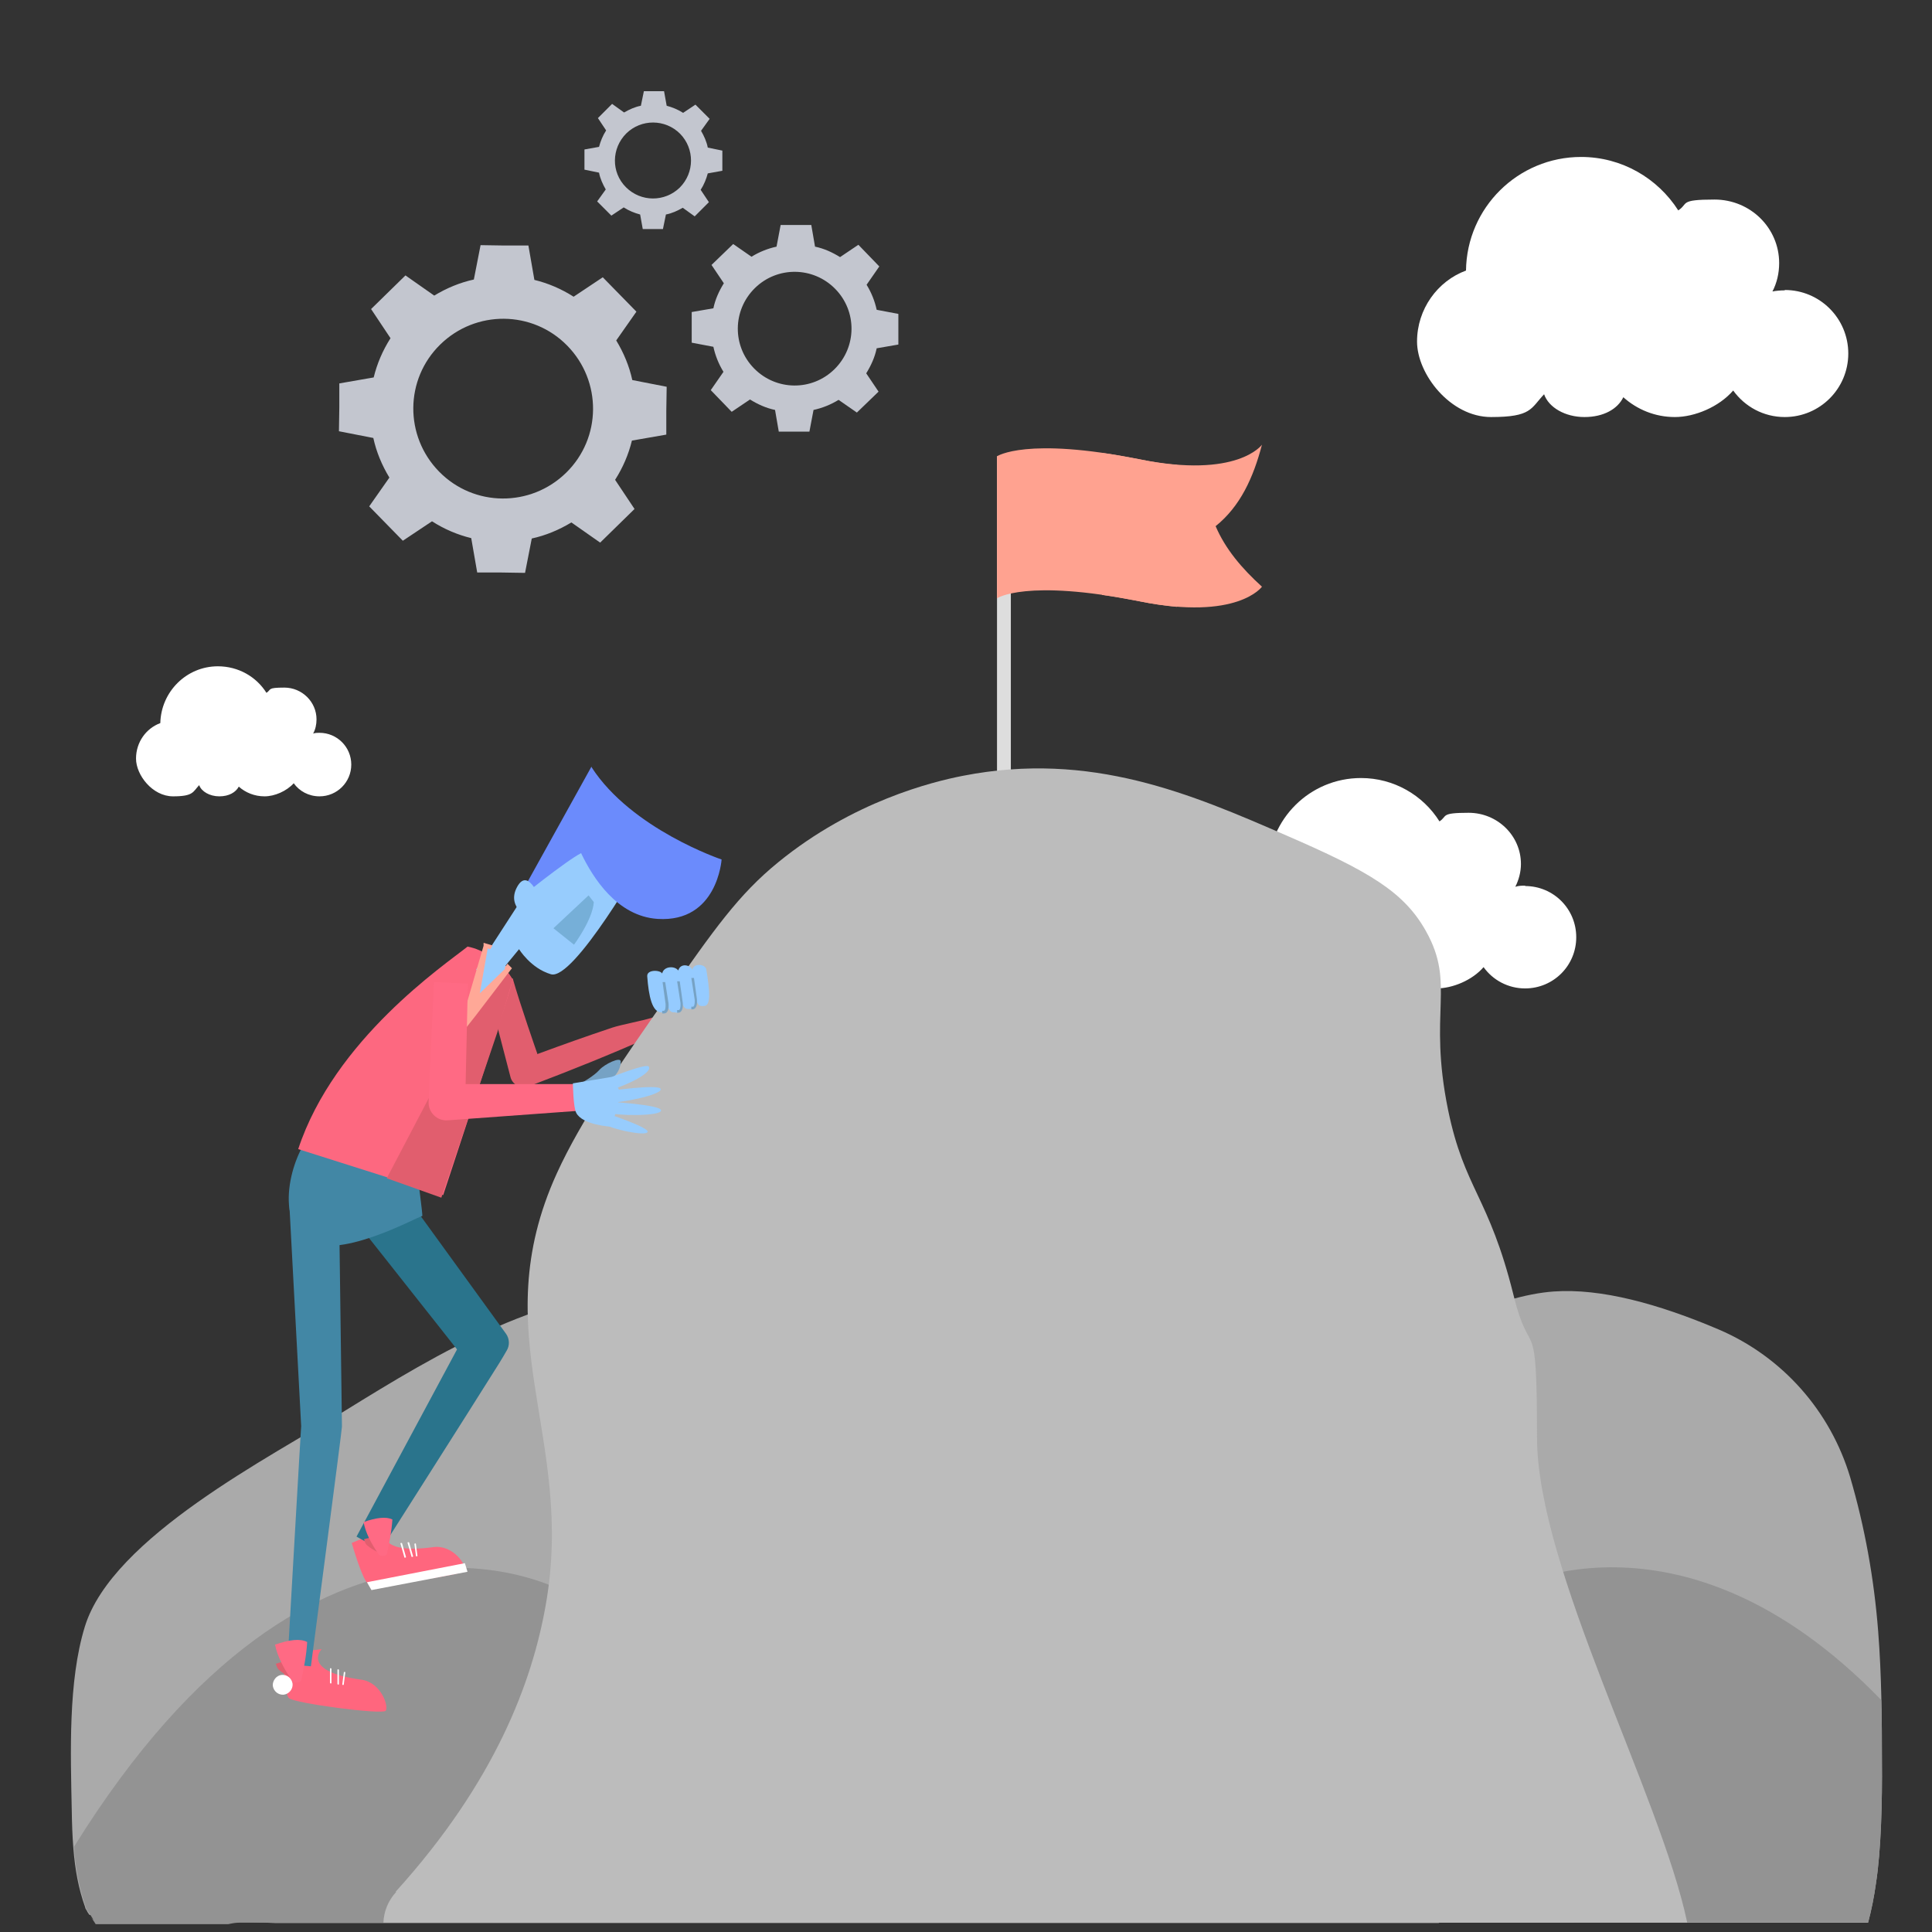
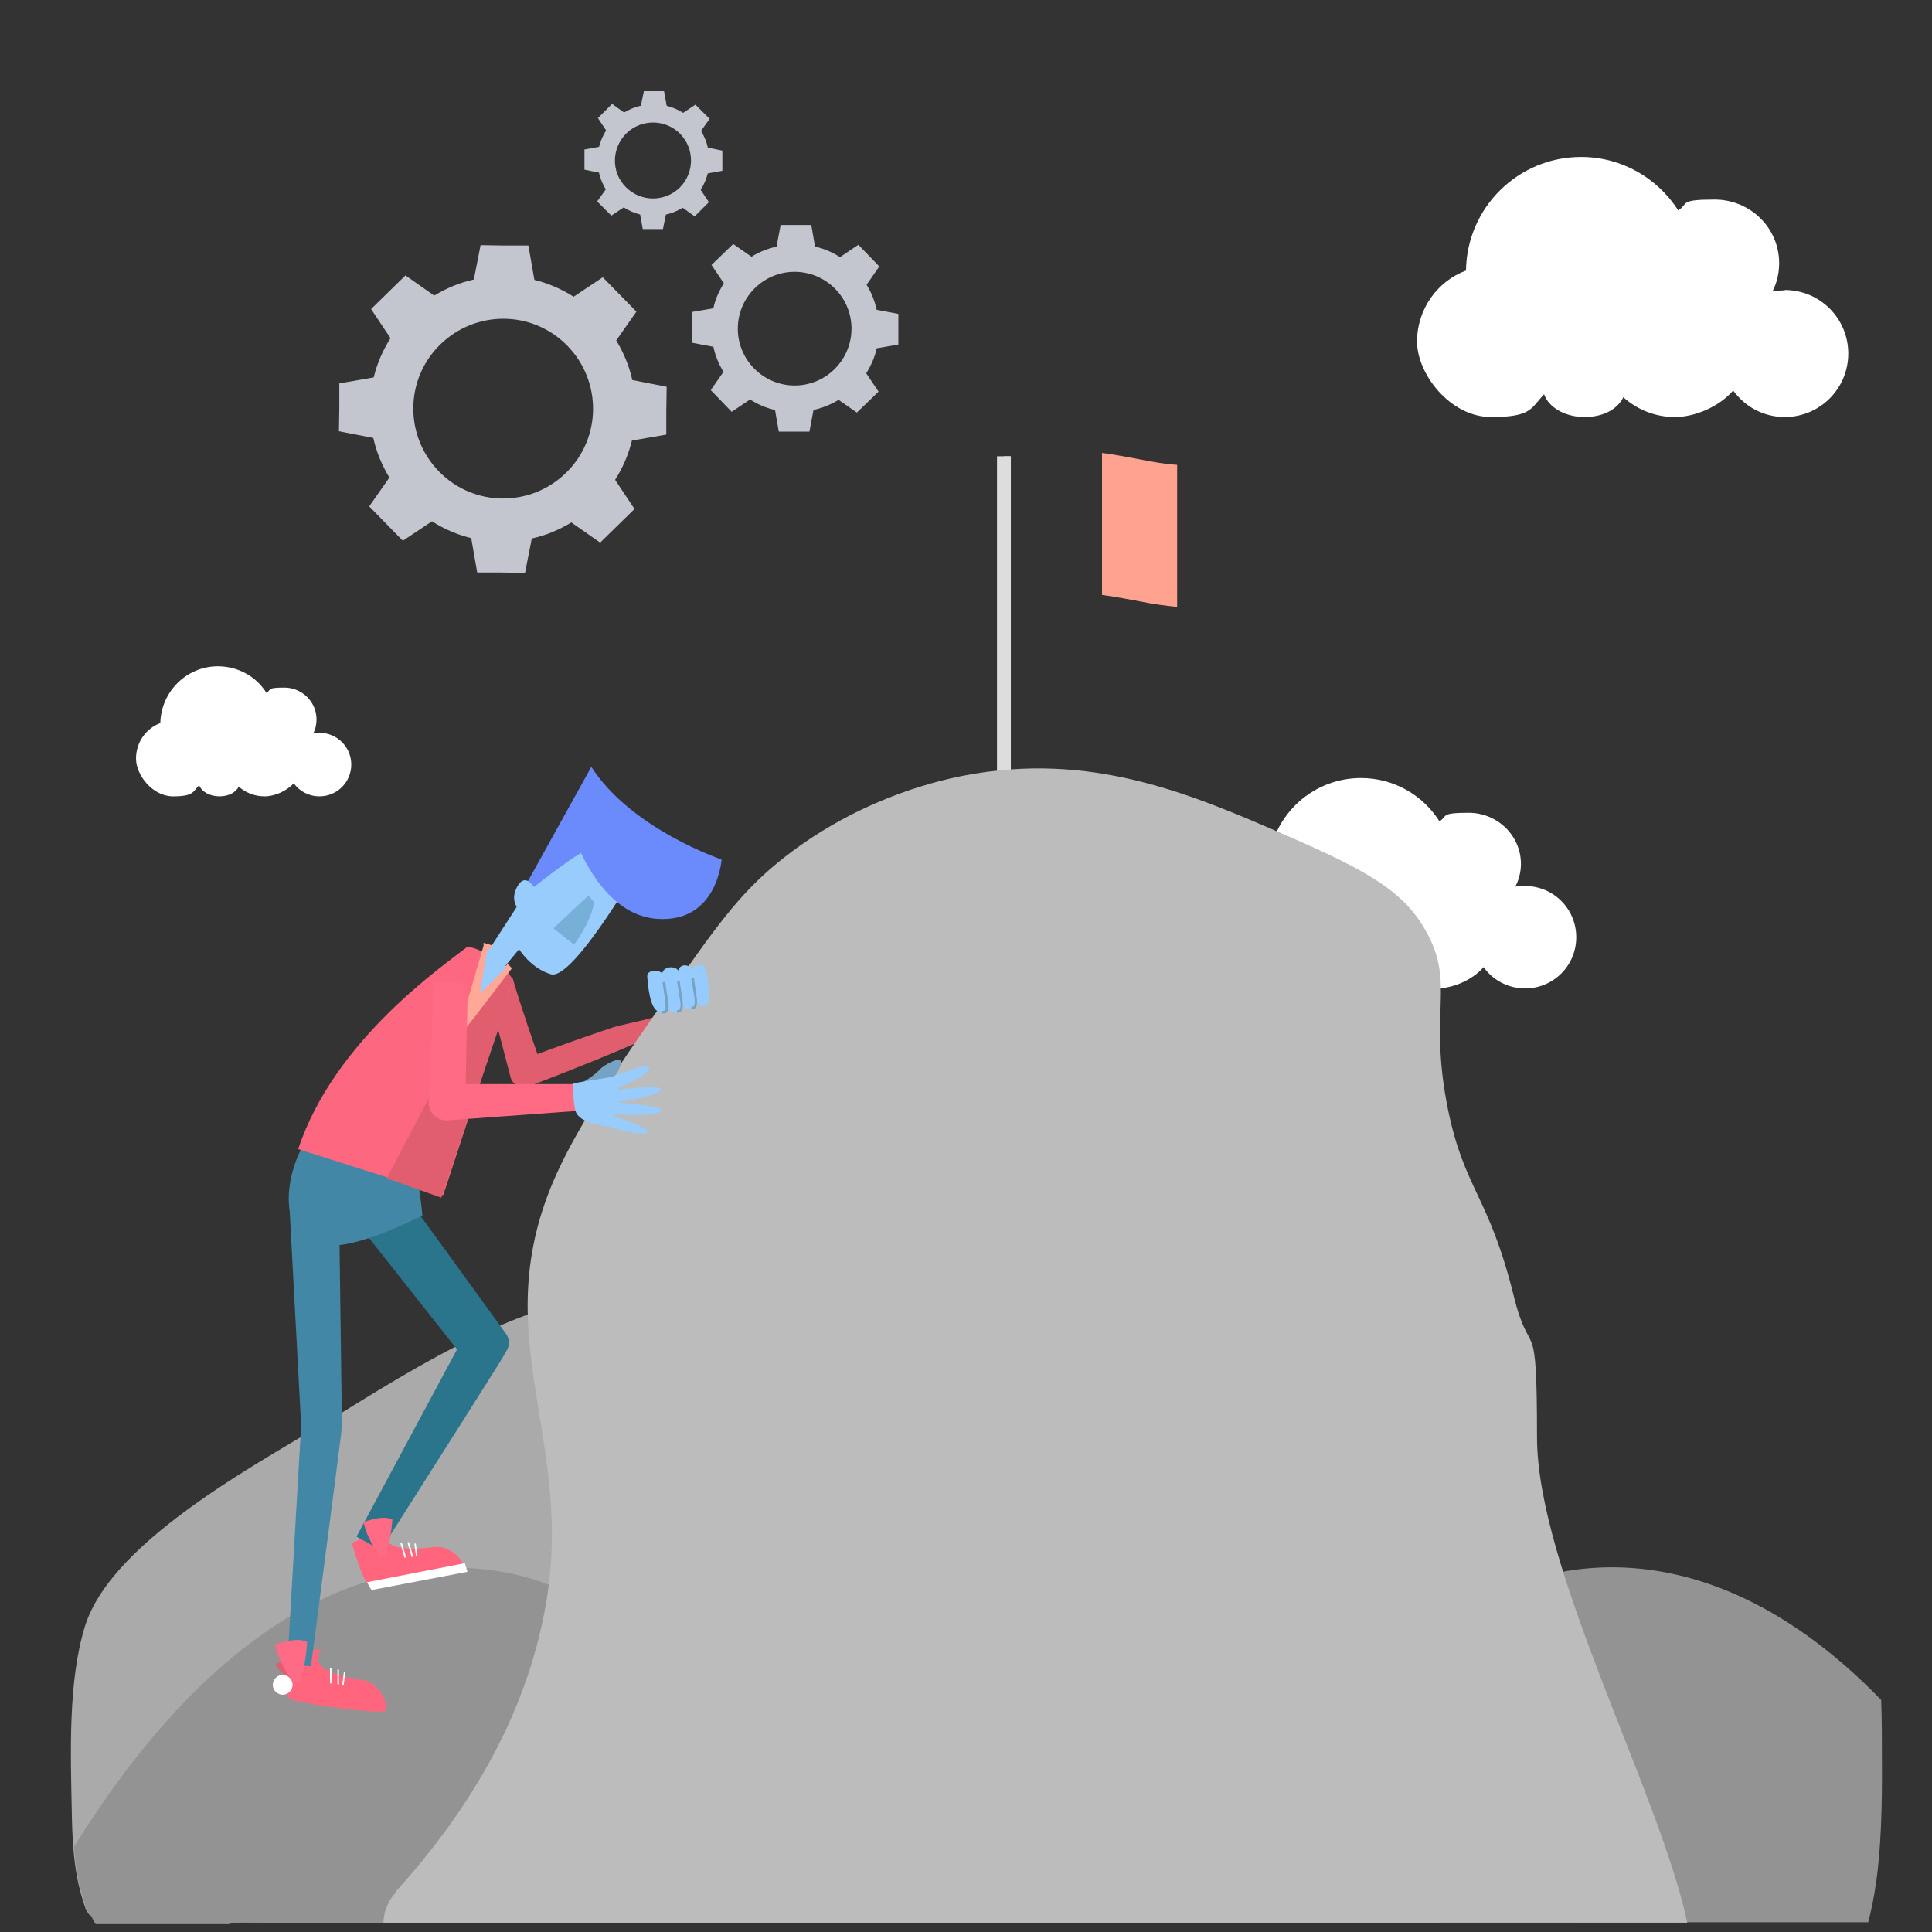
<svg xmlns="http://www.w3.org/2000/svg" version="1.1" viewBox="0 0 517 517">
  <rect x="0" y="0" width="517" height="517" fill="#333333" stroke="none" />
  <defs>
    <style>
      .cls-1, .cls-2, .cls-3, .cls-4, .cls-5, .cls-6, .cls-7, .cls-8, .cls-9, .cls-10, .cls-11, .cls-12, .cls-13, .cls-14 {
        fill-rule: evenodd;
      }

      .cls-1, .cls-15 {
        fill: #fff;
      }

      .cls-2 {
        fill: #76a2c4;
      }

      .cls-16 {
        fill: #aaa;
      }

      .cls-3 {
        fill: #939393;
      }

      .cls-4 {
        fill: #ffa897;
      }

      .cls-17 {
        isolation: isolate;
      }

      .cls-5 {
        fill: #2a748c;
      }

      .cls-18 {
        mix-blend-mode: multiply;
      }

      .cls-19 {
        fill: #ddd;
      }

      .cls-6 {
        fill: #6b8bfc;
      }

      .cls-7 {
        fill: #76afd8;
      }

      .cls-20 {
        fill: #ffa290;
      }

      .cls-8 {
        fill: #e15e6e;
      }

      .cls-9 {
        fill: #4287a5;
      }

      .cls-21 {
        fill: #bcbcbc;
      }

      .cls-22 {
        fill: #e7ebf6;
      }

      .cls-10 {
        fill: #ff6a84;
      }

      .cls-11 {
        fill: #95cbff;
      }

      .cls-23 {
        opacity: .8;
      }

      .cls-12 {
        fill: #ff667e;
      }

      .cls-13 {
        fill: #fd6880;
      }

      .cls-14 {
        fill: #97ccfd;
      }
    </style>
  </defs>
  <g class="cls-17">
    <g id="Layer_3">
      <path class="cls-15" d="M477.6,77.7c-1.1,0-2.3.1-3.3.3,1.2-2.3,1.8-4.9,1.8-7.6,0-9.4-7.7-17-17.3-17s-6.9,1.1-9.7,2.9c-5.5-8.6-15.1-14.3-26-14.3-16.9,0-30.6,13.6-30.8,30.4-7.6,2.8-13.1,10.3-13.1,19s8.9,20.2,19.8,20.2,10.6-2.3,14.2-6.1c1.2,3.5,5.6,6.1,10.8,6.1s8.9-2.2,10.4-5.3c3.7,3.3,8.5,5.3,13.8,5.3s11.8-2.7,15.6-7.1c3.1,4.3,8.1,7.1,13.8,7.1,9.4,0,17-7.6,17-17s-7.6-17-17-17Z" />
      <g class="cls-23">
        <g class="cls-18">
          <path class="cls-22" d="M108.5,73.7l-4.6,4.5-4.6,4.5,5.2,7.8c-2.1,3.3-3.6,6.8-4.5,10.5l-9.2,1.6v6.4c0,0-.1,6.4-.1,6.4l9.2,1.8c.8,3.7,2.3,7.3,4.3,10.6l-5.4,7.7,4.5,4.6,4.5,4.6,7.8-5.2c3.3,2.1,6.8,3.6,10.5,4.5l1.6,9.2h6.4c0,0,6.4.1,6.4.1l1.8-9.2c3.7-.8,7.3-2.3,10.6-4.3l7.7,5.4,4.6-4.5,4.6-4.5-5.2-7.8c2.1-3.3,3.6-6.8,4.5-10.5l9.2-1.6v-6.4c0,0,.1-6.4.1-6.4l-9.2-1.8c-.8-3.7-2.3-7.3-4.3-10.6l5.4-7.7-4.5-4.6-4.5-4.6-7.8,5.2c-3.3-2.1-6.8-3.6-10.5-4.5l-1.6-9.2h-6.4c0,0-6.4-.1-6.4-.1l-1.8,9.2c-3.7.8-7.3,2.3-10.6,4.3l-7.7-5.4ZM151.8,92.5c9.3,9.5,9.2,24.7-.3,34-9.5,9.3-24.7,9.2-34-.3-9.3-9.5-9.2-24.7.3-34,9.5-9.3,24.7-9.2,34,.3Z" />
        </g>
      </g>
      <g class="cls-23">
        <g class="cls-18">
          <path class="cls-22" d="M196.2,65.3l-2.9,2.8-2.9,2.8,3.3,4.9c-1.3,2.1-2.3,4.3-2.8,6.7l-5.8,1v4.1s0,4.1,0,4.1l5.8,1.1c.5,2.3,1.4,4.6,2.7,6.7l-3.4,4.9,2.8,2.9,2.8,2.9,4.9-3.3c2.1,1.3,4.3,2.3,6.7,2.8l1,5.8h4.1s4.1,0,4.1,0l1.1-5.8c2.3-.5,4.6-1.4,6.7-2.7l4.9,3.4,2.9-2.8,2.9-2.8-3.3-4.9c1.3-2.1,2.3-4.3,2.8-6.7l5.8-1v-4.1s0-4.1,0-4.1l-5.8-1.1c-.5-2.3-1.4-4.6-2.7-6.7l3.4-4.9-2.8-2.9-2.8-2.9-4.9,3.3c-2.1-1.3-4.3-2.3-6.7-2.8l-1-5.8h-4.1s-4.1,0-4.1,0l-1.1,5.8c-2.3.5-4.6,1.4-6.7,2.7l-4.9-3.4ZM223.5,77.3c5.9,6,5.8,15.6-.2,21.5-6,5.9-15.6,5.8-21.5-.2-5.9-6-5.8-15.6.2-21.5,6-5.9,15.6-5.8,21.5.2Z" />
        </g>
      </g>
      <g class="cls-23">
        <g class="cls-18">
          <path class="cls-22" d="M163.8,27.8l-1.9,1.9-1.9,1.9,2.2,3.3c-.9,1.4-1.5,2.9-1.9,4.4l-3.9.7v2.7s0,2.7,0,2.7l3.9.8c.3,1.6,1,3.1,1.8,4.5l-2.3,3.2,1.9,1.9,1.9,1.9,3.3-2.2c1.4.9,2.9,1.5,4.4,1.9l.7,3.9h2.7s2.7,0,2.7,0l.8-3.9c1.6-.3,3.1-1,4.5-1.8l3.2,2.3,1.9-1.9,1.9-1.9-2.2-3.3c.9-1.4,1.5-2.9,1.9-4.4l3.9-.7v-2.7s0-2.7,0-2.7l-3.9-.8c-.3-1.6-1-3.1-1.8-4.5l2.3-3.2-1.9-1.9-1.9-1.9-3.3,2.2c-1.4-.9-2.9-1.5-4.4-1.9l-.7-3.9h-2.7s-2.7,0-2.7,0l-.8,3.9c-1.6.3-3.1,1-4.5,1.8l-3.2-2.3ZM182,35.8c3.9,4,3.9,10.4-.1,14.4-4,3.9-10.4,3.9-14.4-.1s-3.9-10.4.1-14.4c4-3.9,10.4-3.9,14.4.1Z" />
        </g>
      </g>
      <path class="cls-15" d="M408.2,237c-.9,0-1.8,0-2.7.3.9-1.8,1.5-3.9,1.5-6.1,0-7.6-6.3-13.7-14-13.7s-5.6.9-7.8,2.3c-4.4-7-12.2-11.6-21-11.6-13.7,0-24.7,11-24.9,24.6-6.2,2.3-10.6,8.3-10.6,15.4s7.2,16.3,16,16.3,8.5-1.9,11.4-4.9c1,2.8,4.5,4.9,8.7,4.9s7.2-1.8,8.4-4.2c3,2.6,6.9,4.2,11.2,4.2s9.6-2.2,12.6-5.7c2.5,3.5,6.6,5.7,11.1,5.7,7.6,0,13.7-6.1,13.7-13.7s-6.1-13.7-13.7-13.7Z" />
      <path class="cls-15" d="M85.5,196.1c-.6,0-1.1,0-1.7.2.6-1.1.9-2.4.9-3.8,0-4.7-3.9-8.5-8.6-8.5s-3.4.5-4.8,1.4c-2.7-4.3-7.5-7.1-13-7.1-8.4,0-15.2,6.8-15.4,15.2-3.8,1.4-6.5,5.1-6.5,9.5s4.4,10.1,9.9,10.1,5.3-1.2,7-3c.6,1.7,2.8,3,5.4,3s4.4-1.1,5.2-2.6c1.8,1.6,4.2,2.6,6.9,2.6s5.9-1.4,7.8-3.5c1.5,2.1,4,3.5,6.9,3.5,4.7,0,8.5-3.8,8.5-8.5s-3.8-8.5-8.5-8.5Z" />
      <g>
        <rect class="cls-19" x="266.8" y="122.1" width="3.7" height="87.4" />
        <rect class="cls-19" x="268.6" y="122.1" width="1.8" height="87.4" />
-         <path class="cls-20" d="M266.8,160.1s7.7-5.3,38.1.8c26.3,5.3,32.8-3.9,32.8-3.9-5.4-4.9-9.8-10.1-12.4-16.2,6.6-5.3,10.1-13,12.4-21.8,0,0-6.5,9.2-32.8,3.9-30.3-6.1-38.1-.8-38.1-.8v38Z" />
        <path class="cls-20" d="M304.9,122.9c-3.7-.7-7-1.3-10-1.7v38c3,.4,6.3,1,10,1.7,3.8.8,7.1,1.2,10.1,1.5v-38c-3-.2-6.3-.7-10.1-1.5Z" />
      </g>
      <path id="Fill_43" class="cls-8" d="M143.7,282.1c7.9-2.9,12.1-4.4,20.1-7.1,2.8-.9,8-1.8,10.8-2.7l-.5,5.1c-10.5,4.7-21.8,9.2-32.6,13.3-2,.8-4.4-.4-4.9-2.5l-3.2-12.3c-.8-3.1-2.4-9.2-3.1-12.3l6.9-1.8c1.9,6.8,6.6,20.2,6.6,20.2Z" />
      <g>
        <path class="cls-16" d="M385.1,514.5c3.3-.6,5.4-1.2,6-1.9,12.7-13.1-153.8-162.7-214-166.9-29.5-2.1-60.5,16.8-84.6,31.7-20,12.4-62.5,34-69.8,57.9-4.5,14.6-3.8,33.9-3.5,49.1.1,7.2.5,13.2,1.5,18.3.5,2.6,1.2,5.2,2.1,7.7,0,.2.1.4.2.5,0,.1.2.3.3.5,0,.2.4.6.6,1,15.8.8,32.5,1.5,49.7,2.2h311.4Z" />
-         <path class="cls-16" d="M207.9,514.5h292c.9-3.4,1.6-6.9,2.1-10.5,1.4-9,1.7-22.1,1.6-32.7,0-11.6-.1-23.1-1-34.7-1.1-14.2-3.6-28-7.5-41.3-5.3-17.7-18.1-32.2-35.1-39.5-16.2-6.9-31.6-11.1-44.2-10.2-60.2,4.2-226.6,153.8-214,166.9.7.7,2.8,1.3,6,1.9Z" />
        <path class="cls-3" d="M64,514.5h68l19.3-88.4s-65.8-37.8-131.5,68.1c.2,3.1.6,5.9,1.1,8.5.5,2.6,1.2,5.2,2.1,7.7,0,.2.1.4.2.5,0,.1.2.3.3.5.3.5,2.6,3.8.7,1.5.5.6,1,1.3,1.4,2h35.5c.9-.2,1.9-.4,3-.4Z" />
        <path class="cls-3" d="M499.9,514.5c.9-3.4,1.6-6.9,2.1-10.5,1.4-9,1.7-22.1,1.6-32.7,0-5.5,0-10.9-.2-16.4-54.4-56.1-101.6-28.9-101.6-28.9l19.3,88.4h78.7Z" />
        <path class="cls-21" d="M106,506.3c-2.2,2.4-3.3,5.3-3.4,8.2h348.9c-7.2-34.3-40.2-94.8-40.2-129.9s-1.7-19.4-6.3-38.1c-6.6-26.5-13.1-28.2-17.5-49.5-5.4-26.5,2.1-33.5-5.9-47.8-5.9-10.6-15.4-16.1-37.3-25.6-25.5-11.1-52.3-22.7-86.6-16-8.2,1.6-29.4,6.8-49.4,23.1-10.7,8.7-17.2,18-30,36.3-11.8,16.9-22.8,32.7-29.3,47-19.7,43.3,5.1,70.6-3,115.7-3.6,20.3-13.4,47-40.1,76.5Z" />
      </g>
      <g>
        <path id="Fill_5" class="cls-12" d="M94.1,412.8s2.8,9.9,4.4,11c1.7,1,25.3-2.3,25.9-3.5.6-1.2-3-7-8.4-6.3-16.3,2.2-12.7-5-12.4-5.1l-9.5,4Z" />
        <path id="Fill_7" class="cls-1" d="M98.2,423.4l1.2,2.1,25.7-4.9-.7-2.3-26.2,5.1Z" />
        <path id="Fill_9" class="cls-1" d="M107.3,412.9s0,0,0,0c-.1,0-.2.1-.1.3l1,3.5c0,.1.1.2.3.1.1,0,.2-.1.1-.3l-1-3.5c0,0-.1-.2-.2-.1Z" />
        <path id="Fill_11" class="cls-1" d="M109.2,412.7s0,0,0,0c-.1,0-.2.1-.1.3l1,3.5c0,.1.1.2.3.1.1,0,.2-.1.1-.3l-1-3.5c0,0-.1-.2-.2-.1Z" />
        <path id="Fill_13" class="cls-1" d="M111.1,413c-.1,0-.2.1-.2.2l.4,3.1c0,.1.1.2.2.2.1,0,.2-.1.2-.2l-.4-3.1c0-.1-.1-.2-.2-.2Z" />
        <path id="Fill_15" class="cls-5" d="M104.3,314l31.1,42.9c1,1.4,1,3.2.2,4.5-1.3,2.3-2.7,4.5-4.1,6.7-7.6,12.1-21.8,34.4-29.6,46.7l-6.5-3.6,26.9-50.1-30.5-38.6,12.5-8.6Z" />
-         <path id="Fill_17" class="cls-8" d="M97.4,411.9c.2.6.4,1.2.6,1.4.5.6,4,3,5.1,2.4.6-.4-1-2.5-2.6-4.4-1.1.1-2.1.3-3.1.6Z" />
+         <path id="Fill_17" class="cls-8" d="M97.4,411.9Z" />
        <path id="Fill_19" class="cls-10" d="M101.3,415.9c-2-2.9-3.5-5.8-4-8.6,3.4-1.2,6-1.5,7.7-.7-.2,3.2-.8,6.3-1.5,9.4-.6.4-1.3.6-2.2,0Z" />
        <path id="Fill_27" class="cls-9" d="M111.6,313.5c0,.1,1.6,11.9,1.4,11.9-1.3.2-23.5,12.6-31.4,6.1-8.7-7.2-2.4-24.8,2.4-28.7.2-.1,0-2.4.1-2.3l23,15.2c.1,0,.2.2.1.3l4.3-2.5Z" />
        <path id="Fill_29" class="cls-12" d="M75.9,442.7s0,10.3,1.4,11.7c1.4,1.4,25,4.5,25.9,3.4.9-1-1.1-7.5-6.4-8.3-16.3-2.2-10.9-8.1-10.7-8.2l-10.2,1.3Z" />
        <path id="Fill_33" class="cls-1" d="M88.5,446.4s0,0,0,0c-.1,0-.2,0-.2.2v3.7c0,.1.1.2.2.2.1,0,.2,0,.2-.2v-3.7c0-.1-.1-.2-.2-.2Z" />
        <path id="Fill_35" class="cls-1" d="M90.5,446.7s0,0,0,0c-.1,0-.2,0-.2.2v3.7c0,.1.1.2.2.2.1,0,.2,0,.2-.2v-3.7c0-.1-.1-.2-.2-.2Z" />
        <path id="Fill_37" class="cls-1" d="M92.2,447.4c-.1,0-.2,0-.2.2l-.4,3.1c0,.1,0,.2.2.2.1,0,.2,0,.2-.2l.4-3.1c0-.1,0-.2-.2-.2Z" />
        <path id="Fill_39" class="cls-9" d="M90.7,321.2l.8,60v.6c0,1-8.2,63.2-8.3,64.1l-6.3-.5s3.7-64.7,3.7-63.7c0,0-3.2-59.9-3.2-59.9l13.3-.5Z" />
        <path id="Fill_45" class="cls-13" d="M125,253.4c-6,4.8-35.5,24.7-45.2,54.1l38.8,12.3s18.3-55.3,18.6-57.6c-2.9-4.9-7.8-8.1-12.1-8.9Z" />
        <path id="Fill_47" class="cls-8" d="M127.3,269.9l-23.8,45.4,14.6,5.2,15-44.3,4.1-14.1s-1.1-1.8-1.7-2.3c-1.6-1.7-8.3,10.1-8.3,10.1Z" />
        <path id="Fill_49" class="cls-14" d="M127.4,259.5l25.3-39.1,19.7,9s-18.9,33.2-25,31.3c-5.4-1.6-8.5-6.7-8.5-6.7l-8,9.7-3.5-4.3Z" />
        <path id="Fill_51" class="cls-7" d="M157.5,239.6l-9.4,8.8,5.5,4.4s5-6.7,5.3-11.4" />
        <path id="Fill_53" class="cls-6" d="M158.3,205.1l-19.8,35.7s12.9-10.4,17-12.5c3.1,6.5,9.6,16.9,20.5,17.6,16,1,17.1-15.9,17.1-15.9,0,0-24.1-8.1-34.8-24.7Z" />
        <path id="Fill_55" class="cls-14" d="M135.9,259.1l-4.7-5.4-1.5-.5-3.8,15.8,10.1-9.9Z" />
        <path id="Fill_57" class="cls-4" d="M136.6,258.7l-.8-.8-.8,1.1.2.2-6.8,6.6,2.1-12,.7.2.6-1-2.4-.7v.8s-5.2,17.8-5.2,17.8v4.8c0,0,3-3.8,3-3.8l9.4-12.3.4-.5-.4-.4Z" />
        <path id="Fill_59" class="cls-14" d="M145.1,242s-3.5-10.5-6.7-4.7c-3.2,5.8,3.9,8.8,3.9,8.8" />
        <path id="Fill_120" class="cls-11" d="M180.8,270.9c-1.2,0-1.7.1-2.4-2.7.2,3-.3,2.7-1.4,2.7-2.5,0-3.4-4.3-3.8-9.6-.2-1.9,3.4-1.8,4-.8.4-2,3.4-2.1,4.3-.8.6-2.1,3.2-1.5,3.8-.2.2-1.8,3.4-1.6,3.7-.1,1,6,1.2,9.6-.5,9.8-1,0-1.6.3-2.2-1.6,0,2.6-.5,2.4-1.6,2.4-1.1,0-1.7.2-2.4-2.4.2,3.7-.3,3.3-1.5,3.4Z" />
        <path id="Fill_122" class="cls-2" d="M177.5,271.2c0,0-.2,0-.3,0v-.7c.4,0,.6,0,.6-.1.4-.4.3-1.5.3-1.8l-.8-5.8h.7c0,0,.9,5.7.9,5.7,0,.2.2,1.7-.5,2.4-.2.2-.4.3-.8.3Z" />
        <path id="Fill_124" class="cls-2" d="M181.5,271c0,0-.2,0-.3,0v-.7c.4,0,.6,0,.6-.1.4-.4.3-1.5.3-1.8l-.9-5.8h.7c0,0,.8,5.7.8,5.7,0,.2.2,1.7-.5,2.4-.2.2-.4.3-.8.3Z" />
        <path id="Fill_126" class="cls-2" d="M185.3,270.1c0,0-.2,0-.3,0v-.7c.4,0,.6,0,.6-.1.4-.4.3-1.5.3-1.8l-.9-5.8h.7c0,0,.8,5.7.8,5.7,0,.2.2,1.7-.5,2.4-.2.2-.4.3-.8.3Z" />
        <path id="Fill_264" class="cls-10" d="M125.2,263.2l-.6,26.9h29.2c0-.1.3,7.2.3,7.2l-34.3,2.5c-2.9.2-5.3-2.2-5.1-5.1l1.4-31.9,9,.4Z" />
        <path id="Fill_266" class="cls-8" d="M73.8,445.2c.2.7.5,1.3.7,1.5.6.7,4.4,3.4,5.7,2.6.7-.4-1.1-2.8-2.9-4.8-1.2.1-2.3.3-3.4.7Z" />
        <path id="Fill_268" class="cls-10" d="M78.1,449.7c-2.2-3.3-3.9-6.5-4.5-9.6,3.8-1.3,6.7-1.7,8.6-.7-.2,3.6-.9,7-1.6,10.4-.7.5-1.5.7-2.5,0Z" />
        <path id="Fill_270" class="cls-1" d="M75.9,453.5c1.5-.2,2.5-1.5,2.4-2.9-.2-1.5-1.5-2.5-2.9-2.4s-2.5,1.5-2.4,2.9c.2,1.5,1.5,2.5,2.9,2.4Z" />
        <path id="Fill_272" class="cls-2" d="M155.6,289.8s3.3-1.8,4.8-3.5c1.3-1.5,5.8-3.7,5.7-2.2,0,2.7-2.4,5.1-4.1,5.3-1.7.2,1.1,3.6,1.1,3.6,0,0-8.4.8-7.6-3.2Z" />
        <path id="Fill_274" class="cls-14" d="M161.6,289s11.3-4.6,12-3.6c1.4,2.1-9.8,6.6-11,6.3-1.1-.4-1-2.7-1-2.7Z" />
        <path id="Fill_276" class="cls-14" d="M162.4,292s13.9-2,14.4-.6c.6,1.6-12.2,4.1-13.5,3.5-1.3-.6-.9-2.8-.9-2.8Z" />
        <path id="Fill_278" class="cls-14" d="M162.7,294.8s14,.8,14.2,2.3c.3,1.7-12.8,1.5-13.9.6-1.2-.9-.3-3-.3-3Z" />
        <path id="Fill_280" class="cls-14" d="M162.8,298.1s10.9,3.6,10.5,4.8c-.4,1.3-10.2-.9-10.9-1.9-.7-1,.4-2.9.4-2.9Z" />
        <path id="Fill_282" class="cls-14" d="M154.2,297.8c1.7,3.3,9.3,3.7,9.3,3.7,0,0,3.1-8,2-10.2-1.1-2.2-1.9-3.1-1.9-3.1l-10.3,1.7s.1,6.5.9,7.9Z" />
      </g>
    </g>
  </g>
</svg>